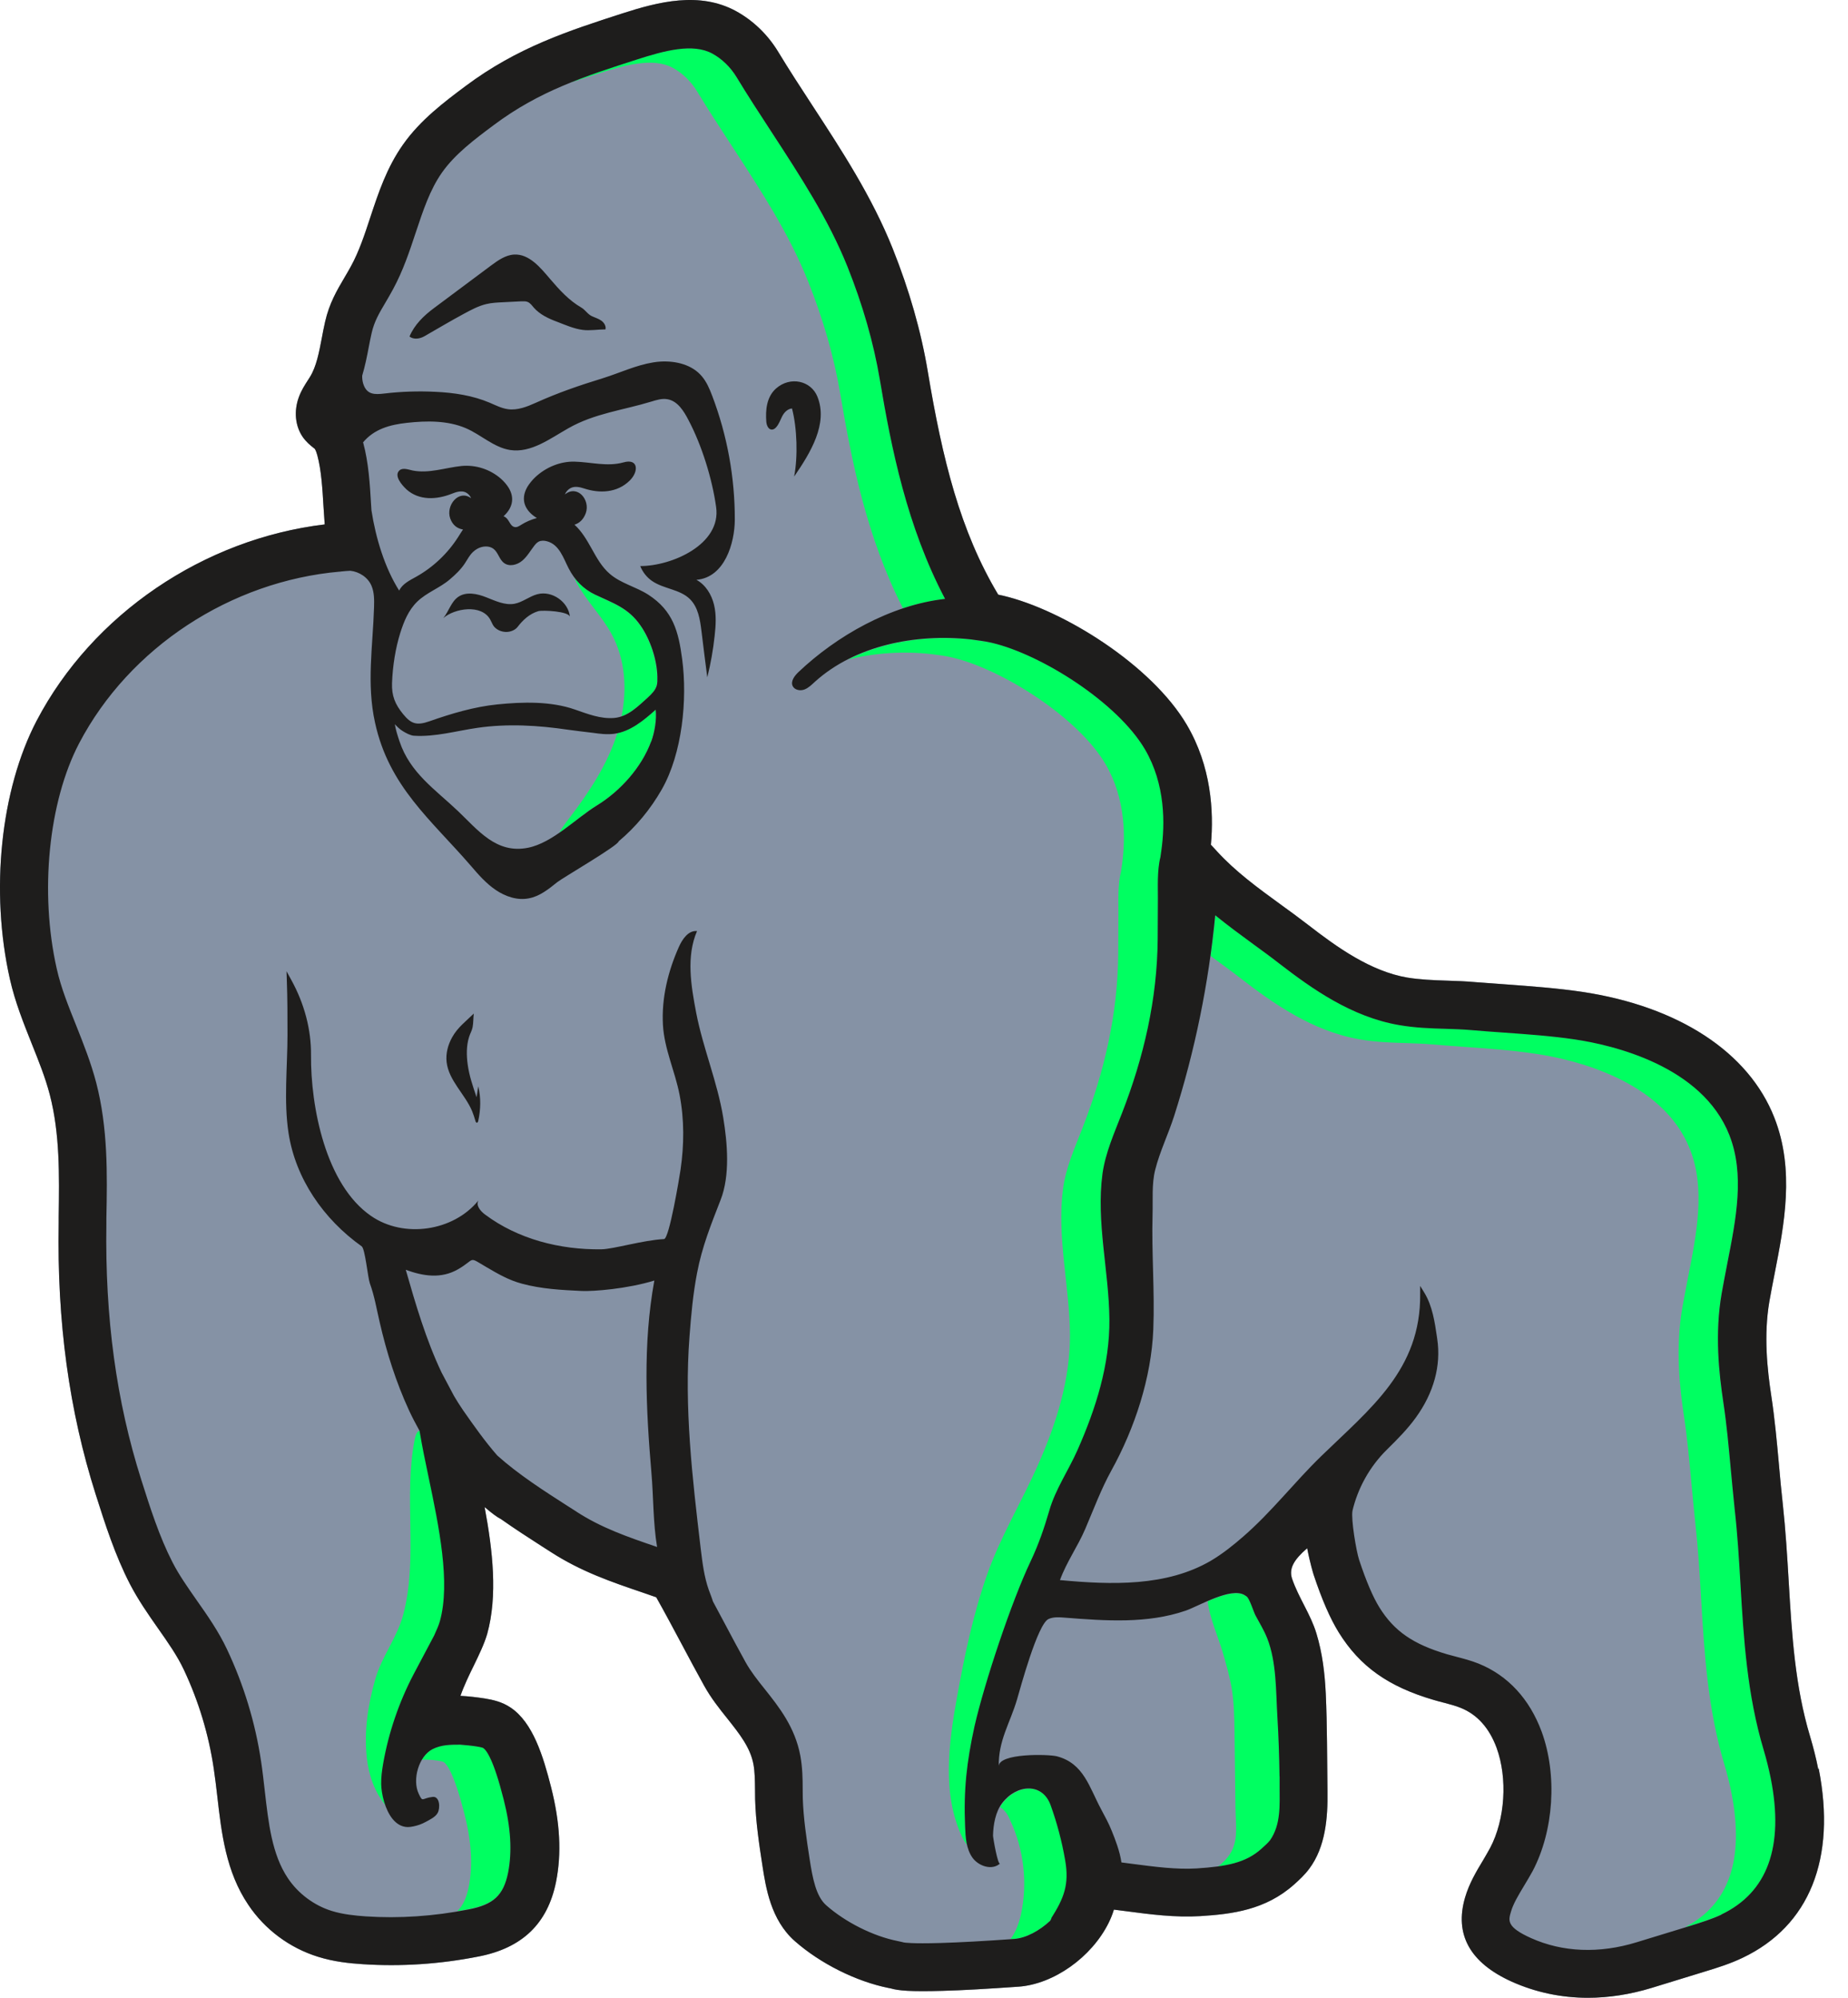
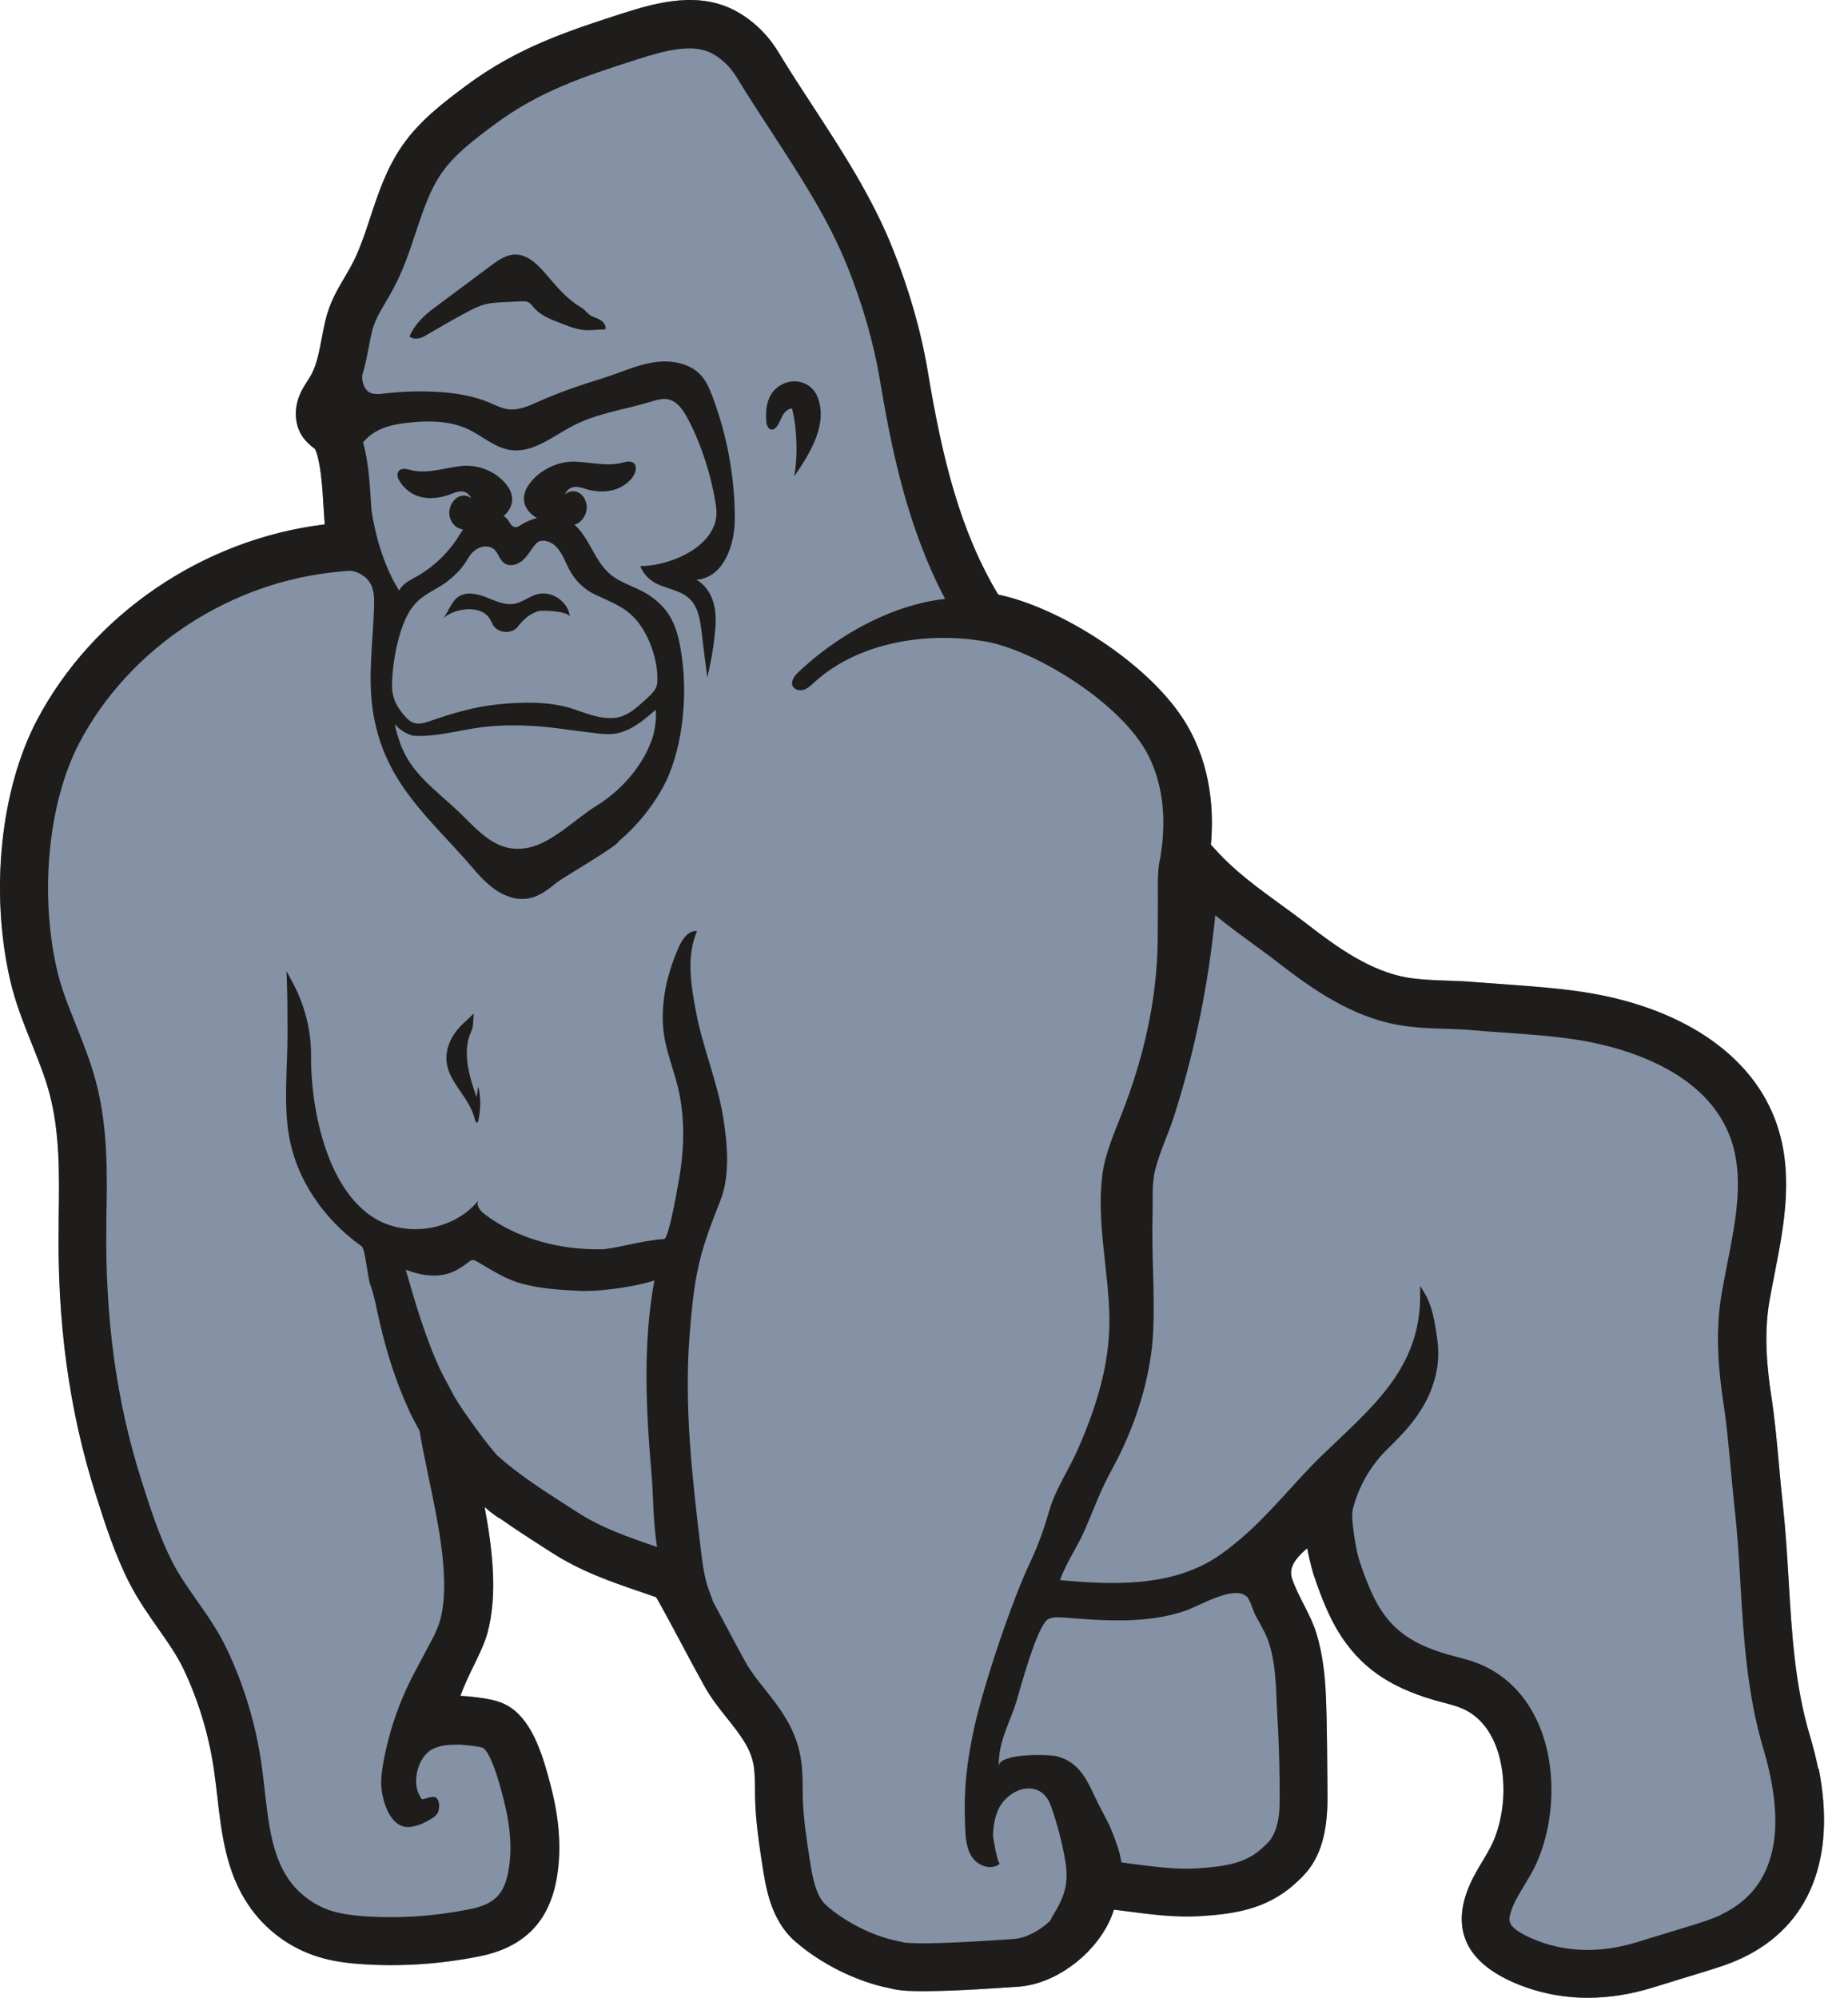
<svg xmlns="http://www.w3.org/2000/svg" fill="none" viewBox="0 0 37 40" height="40" width="37">
  <path fill="#8592A5" d="M36.404 35.421C36.362 35.205 36.306 34.986 36.24 34.764C35.939 33.761 35.877 32.743 35.813 31.667C35.783 31.16 35.751 30.635 35.694 30.112C35.664 29.847 35.64 29.585 35.617 29.32C35.576 28.87 35.534 28.407 35.463 27.942C35.384 27.421 35.31 26.738 35.425 26.062C35.457 25.876 35.495 25.686 35.532 25.496C35.721 24.527 35.939 23.429 35.525 22.377C35.011 21.066 33.607 20.149 31.676 19.859C31.17 19.784 30.66 19.748 30.169 19.711C29.96 19.697 29.751 19.681 29.542 19.665C29.348 19.647 29.16 19.641 28.976 19.635C28.697 19.626 28.43 19.615 28.174 19.573C27.442 19.447 26.77 18.967 26.2 18.525C26.023 18.388 25.842 18.256 25.66 18.124C25.184 17.778 24.734 17.45 24.361 17.04C24.325 16.999 24.284 16.957 24.244 16.914C24.305 16.238 24.25 15.341 23.761 14.511C23.057 13.316 21.29 12.211 20.082 11.927C20.05 11.921 20.018 11.912 19.986 11.906C19.225 10.636 18.87 9.202 18.576 7.44C18.442 6.635 18.205 5.807 17.874 4.979C17.458 3.938 16.85 3.008 16.263 2.109C16.035 1.759 15.798 1.397 15.58 1.036C15.371 0.692 15.079 0.411 14.737 0.223C14.005 -0.176 13.18 0.037 12.463 0.268C11.381 0.618 10.356 0.949 9.319 1.725C8.897 2.041 8.417 2.4 8.069 2.895C7.742 3.358 7.576 3.863 7.414 4.352C7.299 4.702 7.19 5.031 7.03 5.325C6.983 5.41 6.938 5.489 6.893 5.564C6.746 5.814 6.594 6.07 6.509 6.443C6.484 6.55 6.464 6.659 6.443 6.77C6.387 7.062 6.334 7.339 6.208 7.544C6.193 7.568 6.178 7.591 6.163 7.615C6.106 7.704 6.033 7.815 5.984 7.95C5.88 8.231 5.91 8.532 6.063 8.752C6.134 8.852 6.215 8.918 6.27 8.961C6.283 8.97 6.294 8.98 6.304 8.989C6.304 8.991 6.326 9.017 6.353 9.115C6.434 9.416 6.456 9.785 6.477 10.143C6.484 10.265 6.492 10.384 6.501 10.5C4.081 10.79 1.853 12.294 0.733 14.432C0.012 15.813 -0.2 17.842 0.199 19.607C0.302 20.064 0.472 20.486 0.635 20.896C0.775 21.246 0.908 21.576 0.997 21.918C1.2 22.701 1.187 23.514 1.175 24.374V24.487C1.14 26.469 1.384 28.247 1.915 29.918C2.105 30.515 2.301 31.134 2.604 31.721C2.768 32.036 2.967 32.322 3.159 32.596C3.36 32.882 3.549 33.15 3.682 33.434C3.976 34.059 4.177 34.723 4.279 35.406C4.307 35.589 4.328 35.775 4.35 35.961C4.435 36.703 4.522 37.474 4.973 38.141C5.303 38.634 5.799 39.004 6.364 39.178C6.684 39.279 7.002 39.311 7.269 39.328C8.022 39.377 8.801 39.328 9.58 39.174C10.457 39.004 10.965 38.515 11.133 37.678C11.246 37.111 11.214 36.492 11.033 35.781C10.877 35.169 10.672 34.49 10.224 34.19C10.053 34.074 9.868 34.034 9.71 34.008C9.548 33.983 9.383 33.963 9.219 33.955C9.29 33.75 9.4 33.524 9.482 33.357C9.593 33.129 9.697 32.913 9.755 32.713C9.966 31.951 9.866 31.046 9.703 30.176C9.706 30.178 9.71 30.18 9.712 30.182C9.731 30.199 9.748 30.214 9.77 30.231C9.853 30.299 9.938 30.368 10.032 30.417C10.307 30.611 10.585 30.79 10.841 30.955L11.027 31.074C11.635 31.467 12.236 31.672 12.874 31.889C12.962 31.919 13.049 31.949 13.139 31.981C13.316 32.295 13.489 32.621 13.658 32.937C13.803 33.21 13.948 33.481 14.095 33.746C14.234 33.998 14.402 34.209 14.564 34.411C14.81 34.721 15.021 34.988 15.085 35.323C15.113 35.474 15.115 35.645 15.117 35.826C15.117 35.892 15.117 35.959 15.119 36.027C15.132 36.486 15.2 36.931 15.266 37.36C15.333 37.789 15.431 38.438 15.911 38.863C16.421 39.313 17.14 39.673 17.791 39.804C17.808 39.808 17.823 39.81 17.833 39.812C17.985 39.857 18.23 39.88 18.875 39.861C19.265 39.851 19.775 39.821 20.39 39.778C21.094 39.729 21.854 39.191 22.197 38.5C22.238 38.417 22.274 38.327 22.302 38.235C22.385 38.246 22.468 38.257 22.553 38.267C23.034 38.331 23.529 38.395 24.03 38.365C24.666 38.325 25.336 38.244 25.91 37.732C26.008 37.644 26.117 37.546 26.215 37.414C26.542 36.978 26.586 36.392 26.578 35.867C26.569 35.216 26.574 34.561 26.544 33.91C26.525 33.505 26.476 33.097 26.358 32.709C26.241 32.318 26 31.992 25.869 31.608C25.803 31.407 25.904 31.23 26.172 30.999C26.228 31.296 26.298 31.52 26.3 31.526C26.467 32.03 26.633 32.408 26.804 32.685C27.227 33.366 27.796 33.771 28.71 34.038C28.771 34.057 28.835 34.072 28.897 34.089L28.915 34.093C29.036 34.126 29.149 34.155 29.247 34.196C29.576 34.328 29.817 34.597 29.964 34.994C30.188 35.606 30.135 36.43 29.836 36.998C29.789 37.085 29.738 37.17 29.687 37.258C29.559 37.469 29.416 37.71 29.333 37.992C29.117 38.733 29.431 39.298 30.265 39.676C30.743 39.891 31.26 40 31.793 40C32.207 40 32.634 39.934 33.063 39.804L34.134 39.475C34.381 39.4 34.635 39.321 34.889 39.2C36.229 38.562 36.769 37.215 36.413 35.41L36.404 35.421Z" />
-   <path fill="#00FF61" d="M12.36 14.68C12.164 15.301 11.799 15.858 11.402 16.376C11.329 16.47 11.255 16.568 11.197 16.675C11.229 16.654 11.261 16.63 11.293 16.607C11.299 16.602 11.308 16.596 11.314 16.592C11.338 16.575 11.361 16.556 11.387 16.538C11.398 16.53 11.408 16.521 11.419 16.513C11.44 16.498 11.461 16.481 11.481 16.466C11.502 16.449 11.523 16.434 11.545 16.417C11.562 16.404 11.577 16.391 11.594 16.378C11.611 16.366 11.63 16.351 11.647 16.338C11.66 16.329 11.673 16.319 11.686 16.31C11.705 16.297 11.722 16.282 11.739 16.27C11.75 16.261 11.762 16.253 11.773 16.244C11.792 16.229 11.812 16.216 11.833 16.203C11.841 16.197 11.852 16.191 11.861 16.184C11.888 16.165 11.918 16.146 11.946 16.129C12.123 16.02 12.292 15.888 12.447 15.734C12.703 15.48 12.917 15.173 13.036 14.846C13.105 14.663 13.147 14.405 13.126 14.21C12.9 14.411 12.654 14.616 12.362 14.68H12.36ZM9.917 35.449C9.804 35.131 9.722 35.03 9.678 34.998C9.671 34.994 9.652 34.988 9.601 34.977C9.586 34.975 9.569 34.971 9.545 34.966C9.462 34.954 9.381 34.945 9.298 34.937C9.27 34.934 9.242 34.932 9.215 34.93C9.144 34.93 9.076 34.93 9.008 34.934C8.961 34.937 8.912 34.943 8.865 34.951C8.841 34.956 8.82 34.96 8.796 34.966C8.752 34.979 8.707 34.996 8.662 35.018C8.643 35.028 8.624 35.041 8.604 35.054C8.598 35.058 8.594 35.062 8.589 35.067C8.577 35.077 8.564 35.088 8.551 35.101C8.547 35.105 8.54 35.111 8.536 35.116C8.523 35.131 8.51 35.146 8.498 35.16C8.495 35.163 8.493 35.167 8.489 35.169C8.474 35.19 8.459 35.212 8.446 35.233C8.551 35.229 8.658 35.235 8.754 35.25C8.848 35.265 8.877 35.276 8.886 35.282C8.952 35.327 9.095 35.519 9.298 36.315C9.441 36.876 9.469 37.354 9.385 37.777C9.341 37.996 9.272 38.152 9.155 38.265C9.232 38.252 9.309 38.24 9.385 38.225C9.447 38.212 9.505 38.199 9.558 38.184C9.932 38.078 10.096 37.886 10.175 37.489C10.185 37.431 10.196 37.371 10.203 37.312C10.215 37.209 10.222 37.102 10.222 36.993V36.989C10.222 36.697 10.177 36.379 10.087 36.029C10.023 35.782 9.966 35.592 9.917 35.447V35.449ZM7.659 35.41C7.663 35.376 7.67 35.342 7.676 35.308C7.785 34.687 7.996 34.07 8.289 33.517C8.425 33.261 8.56 33.003 8.696 32.747C8.717 32.7 8.737 32.657 8.756 32.615C8.781 32.557 8.801 32.504 8.813 32.461C8.991 31.823 8.863 30.948 8.696 30.105C8.66 29.926 8.624 29.749 8.587 29.576C8.572 29.504 8.557 29.433 8.542 29.365C8.536 29.337 8.532 29.309 8.525 29.282C8.502 29.167 8.478 29.051 8.457 28.94C8.44 28.849 8.423 28.759 8.408 28.672L8.404 28.648C8.404 28.648 8.404 28.644 8.402 28.644C8.389 28.648 8.376 28.657 8.363 28.669C8.327 28.71 8.314 28.767 8.303 28.821C8.075 29.973 8.376 31.194 8.073 32.329C7.949 32.794 7.64 33.172 7.514 33.62C7.365 34.141 7.286 34.661 7.345 35.203C7.384 35.545 7.501 35.886 7.721 36.148C7.708 36.112 7.697 36.076 7.687 36.04C7.687 36.033 7.685 36.029 7.683 36.023C7.674 35.993 7.668 35.963 7.661 35.933C7.661 35.925 7.659 35.918 7.657 35.91C7.653 35.882 7.648 35.856 7.646 35.831C7.646 35.822 7.644 35.813 7.644 35.807C7.642 35.775 7.64 35.747 7.638 35.72C7.638 35.685 7.638 35.649 7.638 35.615C7.642 35.547 7.648 35.476 7.659 35.408V35.41ZM12.731 12.407C12.616 12.277 12.49 12.192 12.354 12.117C12.219 12.045 12.074 11.985 11.916 11.908C11.865 11.885 11.818 11.855 11.771 11.825C11.754 11.814 11.739 11.801 11.722 11.789C11.694 11.767 11.668 11.746 11.645 11.722C11.628 11.705 11.609 11.69 11.592 11.673C11.56 11.639 11.53 11.605 11.502 11.567C11.519 11.609 11.536 11.65 11.555 11.686C11.752 12.047 12.055 12.339 12.249 12.702C12.516 13.197 12.556 13.786 12.445 14.341C12.648 14.27 12.81 14.108 12.966 13.969C12.985 13.952 13.004 13.933 13.021 13.916C13.077 13.861 13.124 13.801 13.145 13.726C13.158 13.685 13.158 13.641 13.158 13.598C13.158 13.583 13.158 13.57 13.158 13.555C13.152 13.214 13.015 12.806 12.821 12.527C12.791 12.482 12.759 12.444 12.727 12.407H12.731ZM35.457 35.606C35.429 35.464 35.391 35.314 35.35 35.165C35.339 35.122 35.329 35.082 35.316 35.039C35.273 34.9 35.237 34.761 35.203 34.623C35.169 34.484 35.139 34.345 35.111 34.205C34.949 33.37 34.898 32.536 34.851 31.721C34.836 31.473 34.821 31.221 34.801 30.97C34.793 30.844 34.782 30.718 34.772 30.592C34.761 30.466 34.748 30.34 34.733 30.216C34.725 30.148 34.718 30.082 34.712 30.014C34.691 29.811 34.671 29.608 34.652 29.406C34.637 29.237 34.622 29.073 34.605 28.91C34.578 28.633 34.548 28.358 34.505 28.083C34.471 27.856 34.437 27.602 34.417 27.329C34.392 26.977 34.385 26.593 34.428 26.198C34.439 26.098 34.454 25.998 34.471 25.895C34.488 25.797 34.505 25.701 34.524 25.603C34.543 25.505 34.562 25.407 34.582 25.306C34.59 25.259 34.599 25.215 34.609 25.168C34.622 25.099 34.635 25.031 34.648 24.963C34.659 24.905 34.669 24.85 34.68 24.794C34.699 24.681 34.718 24.57 34.735 24.459C34.744 24.404 34.75 24.348 34.757 24.295C34.823 23.747 34.819 23.222 34.624 22.727C34.556 22.552 34.469 22.394 34.366 22.249C34.341 22.212 34.313 22.178 34.287 22.142C33.543 21.212 32.166 20.904 31.535 20.81C31.36 20.785 31.183 20.764 31.005 20.746C30.935 20.74 30.867 20.732 30.796 20.725C30.57 20.706 30.34 20.689 30.103 20.672C29.889 20.657 29.674 20.642 29.46 20.623C29.292 20.608 29.123 20.604 28.946 20.597C28.645 20.586 28.334 20.576 28.012 20.522C27.062 20.358 26.275 19.799 25.611 19.287C25.442 19.157 25.267 19.029 25.093 18.901C24.839 18.717 24.583 18.527 24.333 18.325C24.333 18.337 24.331 18.352 24.329 18.365C24.316 18.491 24.303 18.619 24.288 18.745C24.273 18.877 24.254 19.007 24.237 19.14C24.258 19.155 24.282 19.172 24.303 19.189C24.478 19.317 24.653 19.443 24.822 19.575C25.485 20.087 26.273 20.646 27.222 20.81C27.544 20.866 27.856 20.877 28.157 20.885C28.334 20.892 28.502 20.896 28.671 20.911C28.884 20.93 29.1 20.945 29.313 20.96C29.808 20.996 30.276 21.028 30.745 21.099C31.492 21.209 33.291 21.621 33.837 23.013C34.146 23.802 33.976 24.673 33.794 25.592C33.756 25.791 33.718 25.987 33.683 26.181C33.543 26.994 33.628 27.777 33.718 28.371C33.784 28.806 33.822 29.237 33.865 29.694C33.89 29.962 33.914 30.233 33.944 30.505C33.999 31.002 34.031 31.514 34.059 32.009C34.123 33.095 34.191 34.215 34.524 35.327C34.582 35.519 34.629 35.709 34.665 35.892C34.93 37.228 34.616 38.135 33.737 38.587L33.843 38.556C33.91 38.534 33.976 38.515 34.04 38.494C34.189 38.444 34.334 38.395 34.467 38.331C34.524 38.304 34.58 38.274 34.633 38.244C34.74 38.182 34.838 38.112 34.925 38.033C35.322 37.685 35.529 37.186 35.546 36.543C35.555 36.257 35.525 35.944 35.457 35.602V35.606ZM25.62 35.57C25.615 35.169 25.6 34.77 25.577 34.371C25.547 33.867 25.562 33.283 25.374 32.807C25.312 32.647 25.221 32.502 25.14 32.35C25.101 32.28 25.018 32 24.96 31.966C24.947 31.96 24.937 31.951 24.924 31.943C24.755 31.838 24.45 31.943 24.179 32.062C24.224 32.412 24.395 32.79 24.476 33.067C24.55 33.321 24.625 33.577 24.666 33.838C24.708 34.115 24.713 34.395 24.717 34.676C24.723 35.182 24.73 35.688 24.736 36.193C24.743 36.656 24.826 36.985 24.463 37.309C24.438 37.333 24.412 37.352 24.386 37.371C24.435 37.365 24.484 37.356 24.529 37.348C24.55 37.343 24.57 37.339 24.591 37.335C24.621 37.328 24.651 37.322 24.681 37.314C24.7 37.309 24.719 37.303 24.738 37.299C24.773 37.288 24.807 37.277 24.841 37.264C24.851 37.26 24.862 37.258 24.873 37.254C24.915 37.237 24.954 37.22 24.992 37.2C25.005 37.194 25.018 37.188 25.031 37.179C25.058 37.164 25.088 37.147 25.114 37.128C25.125 37.119 25.137 37.113 25.148 37.105C25.184 37.079 25.221 37.051 25.257 37.019C25.327 36.957 25.393 36.898 25.434 36.844C25.652 36.531 25.626 36.14 25.624 35.777C25.624 35.709 25.624 35.639 25.624 35.57H25.62ZM22.925 15C22.865 14.9 22.794 14.799 22.715 14.701C22.609 14.567 22.487 14.434 22.353 14.304C22.348 14.3 22.342 14.294 22.336 14.289C22.223 14.183 22.101 14.076 21.973 13.976C21.838 13.869 21.7 13.767 21.557 13.671C20.983 13.284 20.355 12.986 19.858 12.87C19.801 12.858 19.741 12.847 19.679 12.838C19.662 12.836 19.645 12.832 19.626 12.83L19.438 12.804C19.344 12.794 19.25 12.787 19.156 12.783C19.133 12.783 19.111 12.781 19.088 12.781C18.994 12.777 18.898 12.774 18.804 12.777C18.708 12.777 18.614 12.783 18.52 12.791C18.499 12.791 18.478 12.796 18.458 12.796C18.266 12.813 18.076 12.843 17.889 12.883C17.872 12.887 17.852 12.892 17.835 12.896C17.648 12.941 17.464 12.996 17.287 13.067C17.272 13.073 17.255 13.079 17.24 13.086C17.15 13.122 17.063 13.161 16.98 13.205C17.52 13.069 18.096 13.035 18.648 13.097L18.836 13.122C18.915 13.133 18.994 13.148 19.067 13.165C20.059 13.398 21.58 14.358 22.133 15.297C22.545 15.996 22.538 16.79 22.462 17.332L22.444 17.454C22.374 17.725 22.395 18.088 22.393 18.273C22.393 18.546 22.389 18.82 22.389 19.093C22.38 20.3 22.112 21.461 21.672 22.588C21.518 22.985 21.339 23.38 21.284 23.8C21.156 24.767 21.414 25.744 21.422 26.708C21.431 27.619 21.149 28.501 20.784 29.327C20.456 30.071 20.033 30.761 19.762 31.531C19.485 32.32 19.312 33.144 19.163 33.968C18.992 34.909 18.857 35.925 19.267 36.789C19.291 36.84 19.323 36.891 19.361 36.936C19.335 36.823 19.329 36.701 19.325 36.584C19.293 35.839 19.357 35.291 19.512 34.574C19.713 33.699 20.253 32.073 20.639 31.264C20.803 30.921 20.908 30.605 21.013 30.246C21.066 30.065 21.147 29.888 21.237 29.713C21.352 29.487 21.48 29.265 21.578 29.041C21.619 28.947 21.659 28.851 21.7 28.755C21.892 28.283 22.052 27.797 22.139 27.297C22.144 27.278 22.146 27.259 22.15 27.24C22.176 27.086 22.195 26.93 22.205 26.774C22.205 26.766 22.205 26.76 22.205 26.751C22.212 26.642 22.216 26.531 22.214 26.42C22.214 26.356 22.212 26.294 22.21 26.23C22.201 25.998 22.178 25.765 22.154 25.533C22.154 25.52 22.152 25.507 22.15 25.494C22.139 25.385 22.127 25.279 22.114 25.17C22.114 25.157 22.112 25.144 22.109 25.131C22.097 25.023 22.086 24.914 22.075 24.805C22.035 24.374 22.015 23.943 22.075 23.514C22.082 23.469 22.09 23.424 22.099 23.38C22.139 23.164 22.21 22.955 22.289 22.748C22.327 22.648 22.366 22.549 22.406 22.449C22.425 22.4 22.444 22.351 22.466 22.3C22.521 22.159 22.573 22.018 22.622 21.875C22.72 21.591 22.807 21.305 22.884 21.015C23.072 20.294 23.178 19.558 23.183 18.802C23.183 18.529 23.187 18.256 23.187 17.983C23.187 17.797 23.168 17.435 23.238 17.164L23.255 17.042C23.328 16.534 23.338 15.804 22.999 15.139C22.976 15.094 22.952 15.051 22.927 15.006L22.925 15ZM21.132 36.422C21.104 36.332 21.075 36.24 21.043 36.151C21.017 36.076 20.979 36.016 20.938 35.967C20.716 35.707 20.311 35.792 20.072 36.104C20.052 36.127 20.038 36.153 20.023 36.181C20.087 36.223 20.146 36.285 20.18 36.351C20.198 36.383 20.212 36.415 20.227 36.449C20.5 37.032 20.577 37.702 20.441 38.331C20.4 38.519 20.332 38.69 20.232 38.827C20.257 38.827 20.283 38.822 20.311 38.82C20.426 38.812 20.552 38.771 20.675 38.707C20.682 38.703 20.69 38.699 20.697 38.694C20.731 38.675 20.765 38.656 20.799 38.634C20.88 38.583 20.959 38.521 21.03 38.455C21.03 38.451 21.034 38.447 21.036 38.442C21.04 38.432 21.047 38.421 21.053 38.41C21.186 38.199 21.277 38.024 21.324 37.834C21.367 37.663 21.371 37.48 21.333 37.247C21.284 36.968 21.218 36.691 21.132 36.417V36.422ZM18.493 12.066C18.493 12.066 18.499 12.066 18.501 12.064C18.563 12.049 18.627 12.038 18.689 12.025C18.697 12.025 18.704 12.021 18.712 12.021C18.783 12.008 18.853 12 18.924 11.991C18.877 11.902 18.83 11.81 18.785 11.718C18.625 11.385 18.486 11.048 18.364 10.709C18.181 10.192 18.036 9.672 17.919 9.162C17.795 8.626 17.701 8.101 17.616 7.6C17.492 6.864 17.274 6.102 16.969 5.34C16.849 5.043 16.713 4.755 16.564 4.474C16.237 3.853 15.851 3.257 15.445 2.639C15.292 2.404 15.138 2.165 14.985 1.922C14.903 1.796 14.825 1.668 14.745 1.54C14.713 1.486 14.675 1.435 14.637 1.386C14.532 1.258 14.404 1.147 14.265 1.072C13.871 0.857 13.301 1.013 12.752 1.19C12.635 1.228 12.52 1.264 12.407 1.301C12.407 1.301 12.405 1.301 12.403 1.301C12.292 1.337 12.181 1.373 12.074 1.412C12.07 1.412 12.065 1.414 12.061 1.416C11.952 1.452 11.846 1.491 11.741 1.529C11.737 1.529 11.735 1.531 11.73 1.533C11.624 1.574 11.517 1.614 11.412 1.657C11.592 1.597 11.775 1.538 11.961 1.478C12.511 1.301 13.081 1.145 13.474 1.36C13.666 1.465 13.836 1.631 13.956 1.828C14.182 2.201 14.423 2.57 14.656 2.927C15.243 3.827 15.797 4.676 16.177 5.628C16.483 6.392 16.7 7.152 16.824 7.888C17.05 9.232 17.353 10.76 18.079 12.179C18.213 12.134 18.352 12.096 18.488 12.064L18.493 12.066Z" />
  <path fill="#1E1D1C" d="M9.541 21.965C9.467 21.751 9.394 21.536 9.364 21.314C9.339 21.133 9.336 20.938 9.392 20.761C9.413 20.693 9.447 20.64 9.462 20.569C9.479 20.482 9.475 20.384 9.486 20.294C9.33 20.448 9.166 20.567 9.055 20.765C8.969 20.917 8.922 21.094 8.942 21.265C8.984 21.636 9.311 21.907 9.454 22.251C9.479 22.315 9.501 22.381 9.52 22.447C9.524 22.462 9.533 22.479 9.548 22.479C9.563 22.479 9.571 22.46 9.575 22.445C9.625 22.216 9.631 21.975 9.575 21.749L9.543 21.965H9.541ZM12.042 6.422C11.987 6.381 11.918 6.362 11.857 6.334C11.763 6.292 11.722 6.206 11.637 6.157C11.393 6.016 11.199 5.803 11.016 5.588C10.819 5.357 10.595 5.08 10.292 5.097C10.12 5.107 9.97 5.214 9.832 5.316C9.452 5.6 9.072 5.884 8.69 6.168C8.489 6.317 8.297 6.501 8.199 6.738C8.282 6.804 8.408 6.785 8.5 6.731C8.76 6.582 9.021 6.426 9.287 6.283C9.43 6.206 9.575 6.127 9.733 6.089C9.846 6.061 9.964 6.057 10.081 6.051C10.201 6.044 10.318 6.04 10.438 6.033C10.48 6.033 10.527 6.029 10.566 6.046C10.617 6.068 10.651 6.117 10.687 6.159C10.809 6.298 10.982 6.379 11.155 6.443C11.315 6.505 11.496 6.584 11.665 6.605C11.812 6.625 11.972 6.595 12.123 6.595C12.138 6.529 12.095 6.46 12.04 6.42L12.042 6.422ZM15.9 9.542C16.233 9.057 16.581 8.483 16.367 7.945C16.239 7.621 15.821 7.527 15.537 7.779C15.348 7.948 15.324 8.21 15.343 8.449C15.35 8.519 15.388 8.613 15.467 8.6C15.495 8.596 15.516 8.579 15.535 8.56C15.595 8.496 15.621 8.413 15.659 8.338C15.697 8.263 15.764 8.187 15.857 8.178C15.96 8.571 15.977 9.145 15.9 9.542ZM36.404 35.421C36.362 35.205 36.306 34.986 36.24 34.764C35.939 33.761 35.877 32.743 35.813 31.667C35.783 31.16 35.751 30.635 35.694 30.112C35.664 29.847 35.64 29.585 35.617 29.32C35.576 28.87 35.534 28.407 35.463 27.942C35.384 27.421 35.31 26.738 35.425 26.062C35.457 25.876 35.495 25.686 35.532 25.496C35.721 24.527 35.939 23.429 35.525 22.377C35.011 21.066 33.607 20.149 31.676 19.859C31.17 19.784 30.66 19.748 30.169 19.711C29.96 19.697 29.751 19.681 29.542 19.665C29.348 19.647 29.16 19.641 28.976 19.635C28.697 19.626 28.43 19.615 28.174 19.573C27.442 19.447 26.77 18.967 26.2 18.525C26.023 18.388 25.842 18.256 25.66 18.124C25.184 17.778 24.734 17.45 24.361 17.04C24.325 16.999 24.284 16.957 24.244 16.914C24.305 16.238 24.25 15.341 23.761 14.511C23.057 13.316 21.29 12.211 20.082 11.927C20.05 11.921 20.018 11.912 19.986 11.906C19.225 10.636 18.87 9.202 18.576 7.44C18.442 6.635 18.205 5.807 17.874 4.979C17.458 3.938 16.85 3.008 16.263 2.109C16.035 1.759 15.798 1.397 15.58 1.036C15.371 0.692 15.079 0.411 14.737 0.223C14.005 -0.176 13.18 0.037 12.463 0.268C11.379 0.618 10.356 0.949 9.319 1.725C8.897 2.041 8.417 2.4 8.069 2.895C7.742 3.358 7.576 3.863 7.414 4.352C7.299 4.702 7.19 5.031 7.03 5.325C6.983 5.41 6.938 5.489 6.893 5.564C6.746 5.814 6.594 6.07 6.509 6.443C6.484 6.55 6.464 6.659 6.443 6.77C6.387 7.062 6.334 7.339 6.208 7.544C6.193 7.568 6.178 7.591 6.163 7.615C6.106 7.704 6.033 7.815 5.984 7.95C5.88 8.231 5.91 8.532 6.063 8.752C6.134 8.852 6.215 8.918 6.27 8.961C6.283 8.97 6.294 8.98 6.304 8.989C6.304 8.991 6.326 9.017 6.353 9.115C6.434 9.416 6.456 9.785 6.477 10.143C6.484 10.265 6.492 10.384 6.501 10.5C4.081 10.79 1.853 12.294 0.733 14.432C0.012 15.813 -0.2 17.842 0.199 19.607C0.302 20.064 0.472 20.486 0.635 20.896C0.775 21.246 0.908 21.576 0.997 21.918C1.2 22.701 1.187 23.514 1.175 24.374V24.487C1.14 26.469 1.384 28.247 1.915 29.918C2.105 30.515 2.301 31.134 2.604 31.721C2.768 32.036 2.967 32.322 3.159 32.596C3.36 32.882 3.549 33.15 3.682 33.434C3.976 34.059 4.177 34.723 4.279 35.406C4.307 35.589 4.328 35.775 4.35 35.961C4.435 36.703 4.522 37.474 4.973 38.141C5.303 38.634 5.799 39.001 6.364 39.178C6.684 39.279 7.002 39.311 7.269 39.328C8.022 39.377 8.801 39.328 9.58 39.174C10.457 39.004 10.965 38.515 11.133 37.678C11.246 37.111 11.214 36.492 11.033 35.781C10.877 35.169 10.672 34.49 10.224 34.19C10.053 34.074 9.868 34.034 9.71 34.008C9.548 33.983 9.383 33.963 9.219 33.955C9.29 33.75 9.4 33.524 9.482 33.357C9.593 33.129 9.697 32.913 9.755 32.713C9.966 31.951 9.866 31.046 9.703 30.176C9.706 30.178 9.71 30.18 9.712 30.182C9.731 30.199 9.748 30.214 9.77 30.231C9.853 30.299 9.938 30.368 10.032 30.417C10.307 30.611 10.585 30.79 10.841 30.955L11.027 31.074C11.635 31.467 12.236 31.672 12.874 31.889C12.962 31.919 13.049 31.949 13.139 31.981C13.316 32.295 13.489 32.621 13.658 32.937C13.803 33.21 13.948 33.481 14.095 33.746C14.234 33.998 14.402 34.209 14.564 34.411C14.81 34.721 15.021 34.988 15.085 35.323C15.113 35.474 15.115 35.645 15.117 35.826C15.117 35.892 15.117 35.959 15.119 36.027C15.132 36.486 15.2 36.931 15.266 37.36C15.333 37.789 15.431 38.438 15.911 38.863C16.421 39.313 17.14 39.673 17.791 39.804C17.808 39.808 17.823 39.81 17.833 39.812C17.985 39.857 18.23 39.88 18.875 39.861C19.265 39.851 19.775 39.821 20.39 39.778C21.094 39.729 21.854 39.191 22.197 38.5C22.238 38.417 22.274 38.329 22.302 38.235C22.385 38.246 22.468 38.257 22.553 38.267C23.034 38.331 23.529 38.395 24.03 38.365C24.666 38.325 25.336 38.244 25.91 37.732C26.008 37.644 26.117 37.546 26.215 37.414C26.54 36.978 26.586 36.392 26.578 35.867C26.569 35.216 26.574 34.561 26.544 33.91C26.525 33.505 26.476 33.097 26.358 32.709C26.241 32.32 26 31.992 25.869 31.608C25.803 31.407 25.904 31.23 26.172 30.999C26.228 31.296 26.298 31.52 26.3 31.526C26.467 32.03 26.633 32.408 26.804 32.685C27.227 33.366 27.796 33.771 28.71 34.038C28.771 34.057 28.835 34.072 28.897 34.089L28.915 34.093C29.036 34.126 29.149 34.155 29.247 34.196C29.576 34.328 29.817 34.597 29.964 34.994C30.188 35.606 30.135 36.43 29.836 36.998C29.789 37.085 29.738 37.17 29.687 37.258C29.559 37.469 29.416 37.71 29.333 37.992C29.117 38.733 29.431 39.298 30.265 39.676C30.743 39.891 31.26 40 31.793 40C32.207 40 32.634 39.934 33.063 39.804L34.134 39.475C34.381 39.4 34.635 39.321 34.889 39.2C36.229 38.562 36.769 37.215 36.413 35.41L36.404 35.421ZM11.543 30.267L11.353 30.146C10.901 29.856 10.38 29.523 9.957 29.143C9.708 28.859 9.486 28.543 9.27 28.234C9.206 28.142 9.149 28.048 9.091 27.952L8.841 27.481C8.53 26.826 8.321 26.113 8.124 25.424C8.472 25.552 8.833 25.609 9.172 25.413C9.533 25.204 9.36 25.148 9.738 25.37C9.972 25.507 10.188 25.633 10.453 25.703C10.841 25.808 11.244 25.829 11.645 25.848C11.876 25.859 12.563 25.806 13.101 25.639C12.868 26.913 12.934 28.215 13.043 29.497C13.084 29.965 13.075 30.494 13.156 30.974C12.561 30.771 12.042 30.592 11.541 30.267H11.543ZM21.051 38.415C21.043 38.427 21.034 38.442 21.028 38.457C20.812 38.66 20.539 38.805 20.309 38.822C19.707 38.865 19.21 38.892 18.832 38.903C18.25 38.92 18.109 38.895 18.094 38.892L18.072 38.886C18.049 38.88 18.015 38.873 17.968 38.863C17.483 38.767 16.922 38.485 16.54 38.146C16.338 37.966 16.269 37.606 16.21 37.222C16.148 36.821 16.086 36.407 16.073 36.005C16.073 35.946 16.073 35.884 16.071 35.824C16.071 35.611 16.067 35.389 16.024 35.154C15.917 34.58 15.595 34.175 15.309 33.816C15.164 33.635 15.03 33.464 14.929 33.283C14.784 33.022 14.643 32.756 14.5 32.487C14.426 32.348 14.351 32.207 14.274 32.064C14.251 31.987 14.219 31.911 14.191 31.834C14.097 31.567 14.063 31.283 14.029 31.004C13.862 29.593 13.696 28.183 13.805 26.759C13.837 26.333 13.875 25.912 13.956 25.49C14.056 24.961 14.238 24.513 14.428 24.024C14.62 23.533 14.564 22.887 14.481 22.381C14.364 21.662 14.076 20.99 13.939 20.279C13.835 19.735 13.736 19.15 13.956 18.642C13.783 18.625 13.662 18.802 13.591 18.962C13.374 19.449 13.243 19.985 13.273 20.52C13.301 21.009 13.514 21.444 13.606 21.92C13.702 22.415 13.698 22.921 13.626 23.418C13.604 23.569 13.399 24.805 13.295 24.809C12.87 24.831 12.288 25.01 12.038 25.014C11.214 25.025 10.371 24.811 9.712 24.318C9.62 24.25 9.524 24.137 9.578 24.037C9.076 24.655 8.084 24.799 7.429 24.346C6.518 23.719 6.219 22.159 6.227 21.126C6.232 20.618 6.095 20.098 5.833 19.622L5.737 19.447L5.743 19.639C5.756 19.991 5.756 20.36 5.756 20.716C5.756 21.361 5.679 22.048 5.777 22.686C5.918 23.601 6.479 24.412 7.241 24.954C7.311 25.003 7.363 25.575 7.405 25.695C7.497 25.947 7.54 26.209 7.602 26.474C7.74 27.077 7.928 27.671 8.188 28.236C8.255 28.381 8.327 28.516 8.4 28.648L8.404 28.671C8.451 28.953 8.513 29.256 8.581 29.576C8.788 30.564 9.023 31.686 8.807 32.461C8.786 32.536 8.743 32.636 8.692 32.747C8.555 33.003 8.421 33.261 8.284 33.517C7.992 34.072 7.781 34.687 7.672 35.308C7.649 35.444 7.629 35.583 7.632 35.722C7.636 35.914 7.706 36.232 7.862 36.422C7.939 36.515 8.037 36.579 8.161 36.582C8.199 36.582 8.235 36.577 8.274 36.569C8.361 36.552 8.445 36.522 8.523 36.479C8.605 36.434 8.716 36.383 8.762 36.3C8.816 36.208 8.809 35.961 8.662 35.978C8.44 36.003 8.47 36.099 8.383 35.914C8.25 35.634 8.383 35.163 8.66 35.022C8.837 34.932 9.023 34.932 9.213 34.932C9.324 34.941 9.435 34.951 9.543 34.968C9.637 34.983 9.667 34.994 9.676 35C9.742 35.045 9.885 35.237 10.085 36.033C10.228 36.594 10.256 37.072 10.173 37.495C10.081 37.947 9.883 38.135 9.383 38.231C8.686 38.368 7.992 38.415 7.322 38.37C7.111 38.355 6.865 38.331 6.641 38.261C6.289 38.152 5.969 37.913 5.764 37.606C5.446 37.132 5.376 36.511 5.301 35.854C5.278 35.656 5.257 35.459 5.227 35.265C5.111 34.49 4.881 33.735 4.546 33.025C4.377 32.666 4.155 32.348 3.94 32.043C3.759 31.783 3.586 31.539 3.453 31.279C3.189 30.765 3.005 30.186 2.828 29.627C2.329 28.057 2.101 26.38 2.13 24.504V24.391C2.148 23.503 2.162 22.588 1.926 21.677C1.821 21.276 1.672 20.902 1.527 20.537C1.371 20.147 1.221 19.778 1.136 19.396C0.79 17.866 0.972 16.054 1.584 14.883C2.589 12.964 4.621 11.635 6.808 11.445C6.806 11.445 6.801 11.449 6.799 11.449C6.808 11.447 6.816 11.445 6.825 11.443C6.887 11.438 6.949 11.43 7.013 11.428C7.194 11.447 7.369 11.562 7.439 11.731C7.495 11.865 7.493 12.015 7.489 12.158C7.465 12.939 7.337 13.69 7.508 14.466C7.787 15.749 8.624 16.406 9.428 17.336C9.58 17.514 9.735 17.691 9.928 17.821C10.12 17.951 10.359 18.032 10.587 17.987C10.805 17.947 10.984 17.802 11.157 17.663C11.259 17.58 12.386 16.925 12.386 16.846C12.733 16.555 13.026 16.199 13.25 15.806C13.66 15.087 13.766 14.005 13.658 13.197C13.585 12.646 13.478 12.23 12.981 11.908C12.733 11.748 12.431 11.682 12.209 11.49C12.049 11.353 11.946 11.165 11.844 10.982C11.748 10.811 11.647 10.636 11.502 10.506C11.601 10.474 11.681 10.404 11.729 10.273C11.822 10.007 11.56 9.697 11.31 9.9C11.332 9.845 11.374 9.798 11.425 9.772C11.509 9.729 11.611 9.753 11.694 9.78C11.999 9.881 12.352 9.872 12.605 9.625C12.608 9.623 12.612 9.618 12.614 9.616C12.793 9.435 12.778 9.174 12.484 9.258C12.157 9.349 11.831 9.251 11.502 9.243C11.219 9.236 10.93 9.354 10.715 9.556C10.655 9.614 10.602 9.678 10.559 9.748C10.401 10.022 10.531 10.241 10.749 10.372C10.638 10.402 10.529 10.448 10.438 10.506C10.397 10.532 10.352 10.562 10.305 10.553C10.228 10.54 10.203 10.444 10.152 10.386C10.132 10.363 10.109 10.348 10.083 10.335C10.243 10.19 10.32 9.99 10.184 9.766C10.141 9.697 10.088 9.638 10.028 9.584C9.812 9.396 9.526 9.303 9.24 9.33C8.914 9.364 8.587 9.486 8.259 9.42C8.186 9.405 8.063 9.356 7.996 9.42C7.881 9.527 8.054 9.719 8.129 9.789C8.131 9.791 8.135 9.795 8.137 9.798C8.391 10.026 8.743 10.007 9.048 9.885C9.132 9.851 9.232 9.819 9.317 9.855C9.368 9.877 9.411 9.921 9.432 9.975C9.183 9.793 8.922 10.122 9.014 10.38C9.065 10.521 9.159 10.583 9.27 10.602C9.236 10.651 9.206 10.702 9.174 10.751C8.965 11.08 8.673 11.357 8.334 11.547C8.203 11.62 8.056 11.69 7.992 11.825C7.704 11.37 7.523 10.775 7.437 10.218C7.435 10.175 7.433 10.135 7.429 10.092C7.405 9.687 7.38 9.266 7.273 8.869C7.273 8.865 7.271 8.861 7.269 8.857C7.489 8.594 7.798 8.504 8.15 8.466C8.538 8.423 8.961 8.417 9.326 8.573C9.631 8.703 9.885 8.959 10.213 9.01C10.632 9.074 11.009 8.784 11.379 8.575C11.903 8.276 12.473 8.214 13.039 8.041C13.145 8.009 13.256 7.973 13.367 7.994C13.568 8.031 13.69 8.229 13.783 8.408C14.05 8.912 14.259 9.584 14.338 10.152C14.445 10.899 13.453 11.334 12.819 11.334C12.866 11.453 12.949 11.56 13.056 11.633C13.288 11.793 13.613 11.797 13.813 11.995C13.978 12.158 14.016 12.403 14.044 12.631C14.082 12.941 14.12 13.252 14.161 13.562C14.229 13.289 14.278 13.013 14.308 12.734C14.332 12.525 14.345 12.311 14.296 12.108C14.246 11.904 14.129 11.71 13.943 11.609C14.509 11.564 14.71 10.875 14.712 10.406C14.714 9.561 14.56 8.714 14.259 7.924C14.206 7.785 14.148 7.647 14.052 7.534C13.858 7.303 13.538 7.224 13.233 7.239C13.182 7.241 13.13 7.248 13.079 7.256C12.731 7.312 12.409 7.467 12.072 7.572C11.601 7.717 11.176 7.862 10.726 8.065C10.551 8.144 10.361 8.219 10.171 8.193C10.043 8.176 9.923 8.114 9.804 8.063C9.462 7.918 9.087 7.862 8.716 7.845C8.376 7.828 8.035 7.839 7.698 7.879C7.497 7.903 7.341 7.905 7.271 7.679C7.256 7.627 7.25 7.574 7.252 7.521C7.309 7.329 7.348 7.137 7.382 6.955C7.401 6.857 7.42 6.759 7.442 6.663C7.495 6.437 7.587 6.277 7.717 6.059C7.766 5.974 7.819 5.886 7.87 5.79C8.071 5.419 8.199 5.033 8.323 4.659C8.47 4.218 8.607 3.799 8.85 3.454C9.11 3.084 9.505 2.788 9.889 2.502C10.798 1.821 11.703 1.529 12.751 1.192C13.301 1.015 13.871 0.859 14.264 1.074C14.456 1.179 14.626 1.345 14.746 1.542C14.972 1.915 15.213 2.284 15.446 2.641C16.032 3.541 16.587 4.39 16.969 5.342C17.274 6.106 17.492 6.866 17.616 7.602C17.846 8.978 18.16 10.544 18.922 11.991C17.827 12.115 16.749 12.734 15.988 13.455C15.909 13.53 15.823 13.641 15.872 13.739C15.913 13.818 16.024 13.837 16.107 13.805C16.19 13.773 16.254 13.707 16.32 13.647C17.121 12.926 18.328 12.68 19.438 12.802L19.626 12.828C19.705 12.838 19.784 12.853 19.856 12.87C20.849 13.103 22.37 14.063 22.923 15.002C23.334 15.702 23.328 16.496 23.251 17.038L23.234 17.159C23.164 17.43 23.185 17.793 23.183 17.979C23.183 18.252 23.179 18.525 23.179 18.798C23.17 20.006 22.901 21.167 22.462 22.293C22.308 22.69 22.131 23.085 22.073 23.505C21.945 24.472 22.203 25.449 22.212 26.414C22.221 27.325 21.939 28.206 21.574 29.032C21.399 29.429 21.13 29.822 21.011 30.238C20.906 30.596 20.799 30.912 20.637 31.256C20.251 32.066 19.711 33.692 19.511 34.565C19.355 35.282 19.291 35.831 19.323 36.575C19.331 36.789 19.346 37.017 19.468 37.192C19.592 37.367 19.865 37.456 20.023 37.311C19.978 37.352 19.882 36.795 19.882 36.754C19.886 36.539 19.931 36.276 20.065 36.102C20.347 35.728 20.868 35.679 21.036 36.146C21.164 36.503 21.262 36.872 21.326 37.245C21.412 37.736 21.299 38.009 21.047 38.408L21.051 38.415ZM12.968 13.969C12.774 14.142 12.573 14.351 12.298 14.375C12.023 14.398 11.765 14.294 11.509 14.206C11.027 14.037 10.461 14.053 9.957 14.104C9.492 14.151 9.033 14.289 8.6 14.441C8.346 14.53 8.233 14.498 8.069 14.296C7.909 14.099 7.841 13.931 7.849 13.679C7.862 13.325 7.92 12.975 8.013 12.676C8.086 12.446 8.176 12.22 8.353 12.047C8.545 11.861 8.805 11.774 9.006 11.601C9.115 11.509 9.225 11.404 9.304 11.285C9.381 11.17 9.424 11.063 9.556 10.988C9.657 10.931 9.795 10.92 9.885 10.992C9.977 11.067 9.998 11.206 10.094 11.274C10.198 11.351 10.352 11.313 10.453 11.229C10.553 11.146 10.617 11.031 10.696 10.928C10.721 10.896 10.749 10.864 10.785 10.845C10.834 10.82 10.896 10.822 10.95 10.837C11.201 10.903 11.28 11.178 11.387 11.383C11.504 11.611 11.681 11.795 11.916 11.906C12.283 12.079 12.582 12.172 12.825 12.525C13.02 12.804 13.156 13.212 13.162 13.553C13.162 13.611 13.165 13.668 13.15 13.724C13.122 13.822 13.045 13.897 12.97 13.967L12.968 13.969ZM13.037 14.846C12.845 15.367 12.418 15.841 11.948 16.129C11.532 16.385 11.065 16.875 10.572 16.974C9.936 17.102 9.569 16.619 9.168 16.238C8.711 15.804 8.21 15.476 7.999 14.844C7.96 14.727 7.926 14.622 7.905 14.501C7.954 14.552 8.005 14.603 8.065 14.639C8.122 14.675 8.218 14.727 8.287 14.731C8.711 14.759 9.142 14.633 9.558 14.573C10.16 14.486 10.775 14.522 11.374 14.611C11.539 14.635 11.707 14.652 11.871 14.673C12.01 14.693 12.151 14.71 12.29 14.693C12.616 14.652 12.883 14.428 13.128 14.21C13.15 14.405 13.107 14.663 13.039 14.846H13.037ZM25.62 35.57C25.62 35.638 25.62 35.709 25.62 35.777C25.62 36.14 25.648 36.53 25.43 36.844C25.389 36.897 25.323 36.957 25.253 37.019C24.941 37.299 24.557 37.371 23.96 37.41C23.55 37.435 23.121 37.377 22.667 37.318C22.596 37.309 22.526 37.301 22.453 37.29C22.421 37.068 22.329 36.831 22.261 36.663C22.201 36.511 22.122 36.368 22.046 36.225C21.809 35.786 21.7 35.306 21.16 35.165C20.991 35.122 19.991 35.099 19.997 35.367C19.986 34.849 20.223 34.501 20.362 34.029C20.424 33.82 20.774 32.512 20.994 32.416C21.094 32.371 21.209 32.38 21.32 32.389C22.133 32.453 22.972 32.514 23.742 32.248C24.005 32.156 24.645 31.77 24.92 31.938C24.933 31.947 24.943 31.955 24.956 31.962C25.016 31.996 25.099 32.276 25.138 32.346C25.219 32.497 25.308 32.642 25.372 32.803C25.56 33.281 25.545 33.863 25.575 34.367C25.599 34.766 25.613 35.167 25.618 35.566L25.62 35.57ZM34.465 38.336C34.275 38.425 34.063 38.491 33.842 38.56L32.77 38.888C32.019 39.119 31.287 39.089 30.654 38.805C30.161 38.583 30.199 38.455 30.252 38.276C30.299 38.114 30.402 37.945 30.508 37.768C30.568 37.668 30.63 37.565 30.686 37.463C31.11 36.658 31.183 35.538 30.867 34.674C30.626 34.019 30.191 33.547 29.606 33.31C29.452 33.248 29.296 33.208 29.158 33.172L29.141 33.167C29.085 33.153 29.032 33.138 28.976 33.123C28.294 32.922 27.914 32.66 27.619 32.186C27.489 31.977 27.352 31.657 27.212 31.232C27.154 31.057 27.047 30.415 27.079 30.25C27.079 30.255 27.075 30.261 27.075 30.265C27.182 29.798 27.425 29.363 27.767 29.026C27.971 28.825 28.18 28.616 28.349 28.381C28.707 27.886 28.855 27.342 28.776 26.811L28.769 26.762C28.727 26.476 28.68 26.151 28.52 25.887L28.434 25.746V25.906C28.451 27.423 27.436 28.2 26.45 29.158C25.914 29.679 25.462 30.27 24.892 30.765C24.689 30.942 24.478 31.11 24.248 31.247C23.356 31.77 22.253 31.733 21.222 31.637C21.361 31.26 21.574 30.974 21.73 30.609C21.898 30.216 22.046 29.815 22.253 29.44C22.718 28.599 23.053 27.585 23.091 26.616C23.121 25.851 23.055 25.087 23.076 24.32C23.085 24.026 23.057 23.71 23.128 23.426C23.219 23.061 23.394 22.703 23.509 22.342C23.925 21.039 24.199 19.69 24.331 18.326C24.581 18.529 24.837 18.717 25.091 18.903C25.266 19.031 25.441 19.157 25.609 19.289C26.273 19.801 27.06 20.36 28.01 20.524C28.332 20.58 28.643 20.591 28.944 20.599C29.122 20.605 29.29 20.61 29.459 20.625C29.672 20.644 29.887 20.659 30.101 20.674C30.596 20.71 31.063 20.742 31.533 20.812C32.279 20.923 34.078 21.335 34.625 22.727C34.934 23.516 34.763 24.387 34.582 25.306C34.544 25.505 34.505 25.701 34.471 25.895C34.33 26.708 34.416 27.491 34.505 28.085C34.571 28.52 34.61 28.951 34.652 29.405C34.678 29.674 34.702 29.945 34.731 30.216C34.787 30.713 34.819 31.226 34.847 31.721C34.911 32.807 34.979 33.927 35.312 35.039C35.369 35.231 35.416 35.421 35.453 35.604C35.724 36.972 35.391 37.892 34.462 38.334L34.465 38.336ZM10.76 11.897C10.598 11.94 10.463 12.059 10.299 12.089C10.107 12.123 9.917 12.03 9.735 11.959C9.554 11.887 9.334 11.84 9.174 11.951C9.031 12.051 8.986 12.241 8.876 12.375C9.102 12.179 9.639 12.091 9.814 12.403C9.823 12.418 9.829 12.433 9.838 12.45C9.853 12.48 9.866 12.512 9.889 12.542C9.942 12.608 10.032 12.65 10.126 12.653C10.13 12.653 10.132 12.653 10.137 12.653C10.226 12.653 10.314 12.614 10.361 12.555C10.467 12.416 10.6 12.29 10.777 12.237C10.86 12.213 11.4 12.237 11.411 12.354C11.385 12.053 11.052 11.82 10.762 11.897H10.76Z" />
</svg>